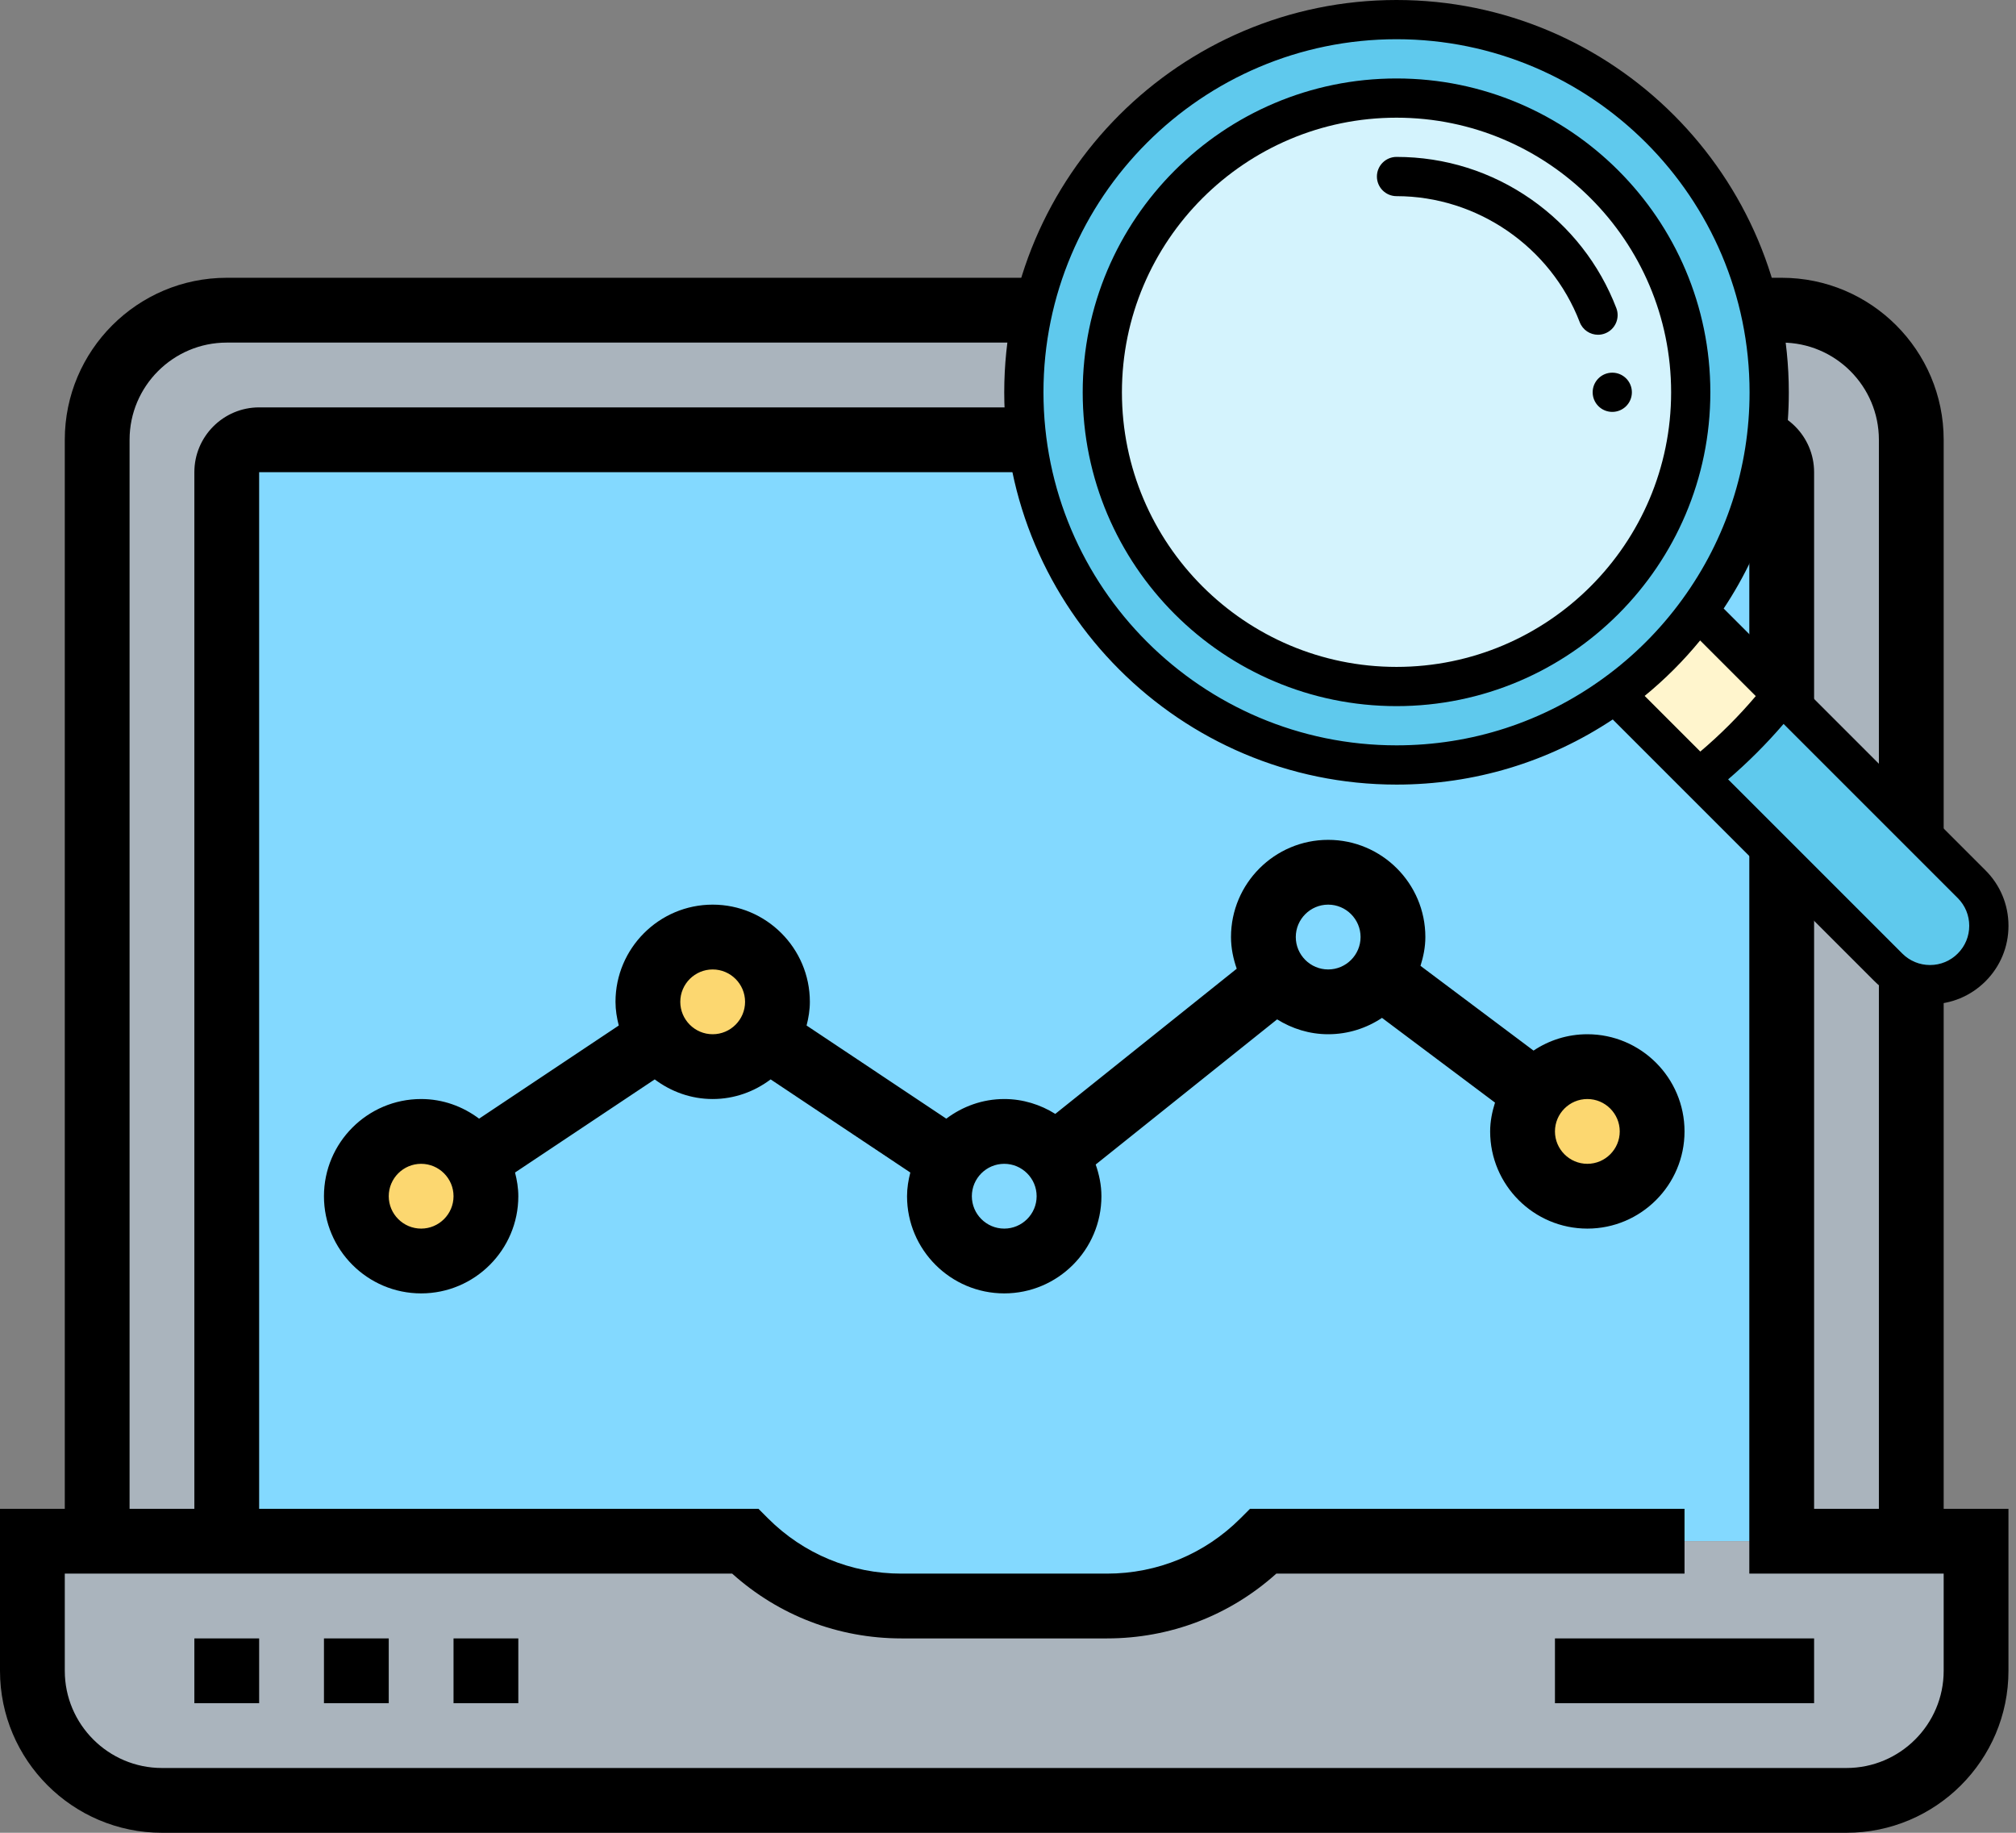
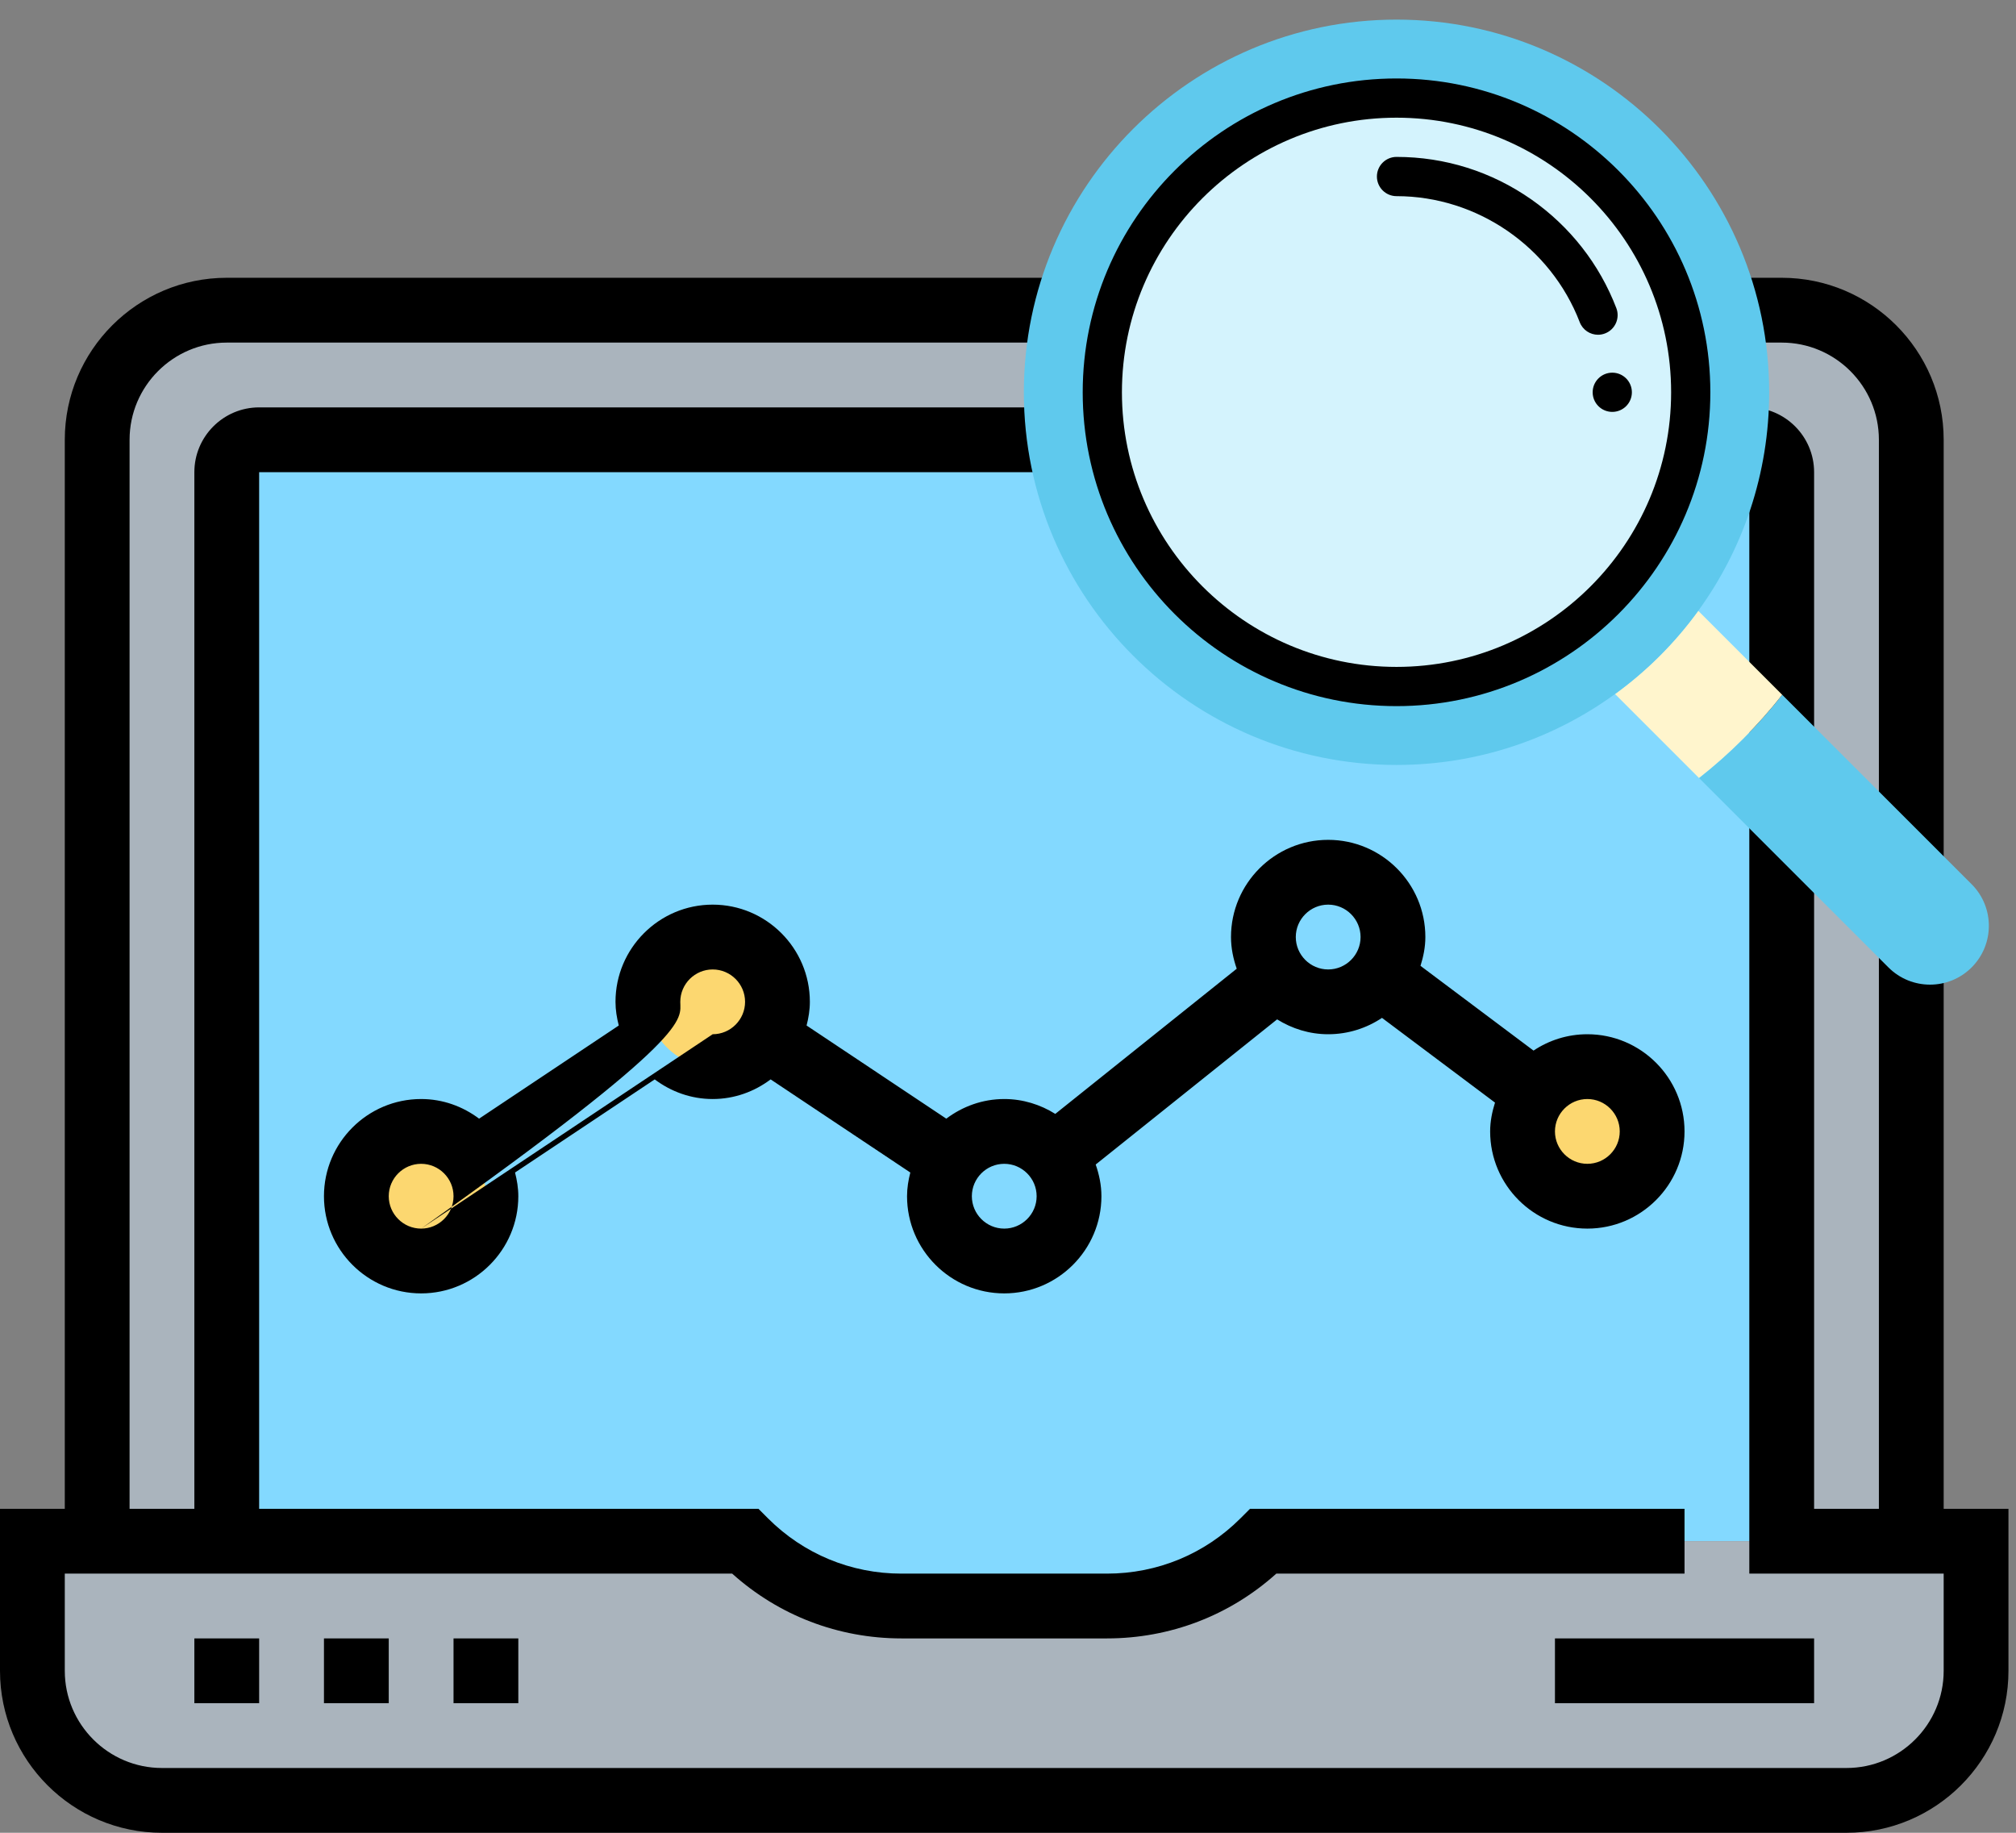
<svg xmlns="http://www.w3.org/2000/svg" width="88px" height="80px" viewBox="0 0 88 80" version="1.1">
  <rect x="0" y="0" width="88" height="80" fill="#808080" stroke="none" />
  <title>66C70F25-0347-4B9A-8D23-75F923C931FE</title>
  <g id="Page-1" stroke="none" stroke-width="1" fill="none" fill-rule="evenodd">
    <g id="About_v2" transform="translate(-670, -1593)" fill-rule="nonzero">
      <g id="laptop" transform="translate(670, 1593)">
        <path d="M11.312,19.196 L76.359,19.196 C77.139,19.196 77.773,19.83 77.773,20.61 L77.773,67.274 L55.148,67.274 C53.337,69.085 50.882,70.102 48.321,70.102 L39.352,70.102 C36.791,70.102 34.334,69.085 32.525,67.274 L9.898,67.274 L9.898,20.61 C9.898,19.83 10.532,19.196 11.312,19.196 Z" id="Path" fill="#83D9FF" />
        <path d="M86.257,67.274 L86.257,72.93 C86.257,76.055 83.726,78.586 80.601,78.586 L7.07,78.586 C3.945,78.586 1.414,76.055 1.414,72.93 L1.414,67.274 L32.523,67.274 C34.333,69.083 36.794,70.102 39.353,70.102 L48.318,70.102 C50.878,70.102 53.338,69.083 55.148,67.274 L86.257,67.274 Z" id="Path" fill="#AAB4BD" />
        <path d="M11.312,19.196 C10.535,19.196 9.898,19.832 9.898,20.61 L9.898,67.274 L4.242,67.274 L4.242,19.196 C4.242,16.071 6.773,13.54 9.898,13.54 L77.773,13.54 C80.898,13.54 83.429,16.071 83.429,19.196 L83.429,67.274 L77.773,67.274 L77.773,20.61 C77.773,19.832 77.136,19.196 76.359,19.196 L11.312,19.196 Z" id="Combined-Shape" fill="#AAB4BD" />
        <path d="M69.289,46.558 C70.844,46.558 72.117,47.83 72.117,49.386 C72.117,50.941 70.844,52.214 69.289,52.214 C67.733,52.214 66.46,50.941 66.46,49.386 C66.46,48.749 66.672,48.17 67.026,47.689 C67.549,47.01 68.37,46.558 69.289,46.558 Z" id="Path" fill="#FCD770" />
        <path d="M33.937,43.73 C33.937,44.31 33.767,44.847 33.457,45.299 C32.947,46.049 32.085,46.558 31.109,46.558 C30.134,46.558 29.271,46.049 28.762,45.299 C28.451,44.847 28.281,44.31 28.281,43.73 C28.281,42.174 29.554,40.901 31.109,40.901 C32.665,40.901 33.937,42.174 33.937,43.73 Z" id="Path" fill="#FCD770" />
        <path d="M20.73,50.644 C21.041,51.097 21.211,51.634 21.211,52.214 C21.211,53.769 19.938,55.042 18.383,55.042 C16.827,55.042 15.555,53.769 15.555,52.214 C15.555,50.658 16.827,49.386 18.383,49.386 C19.358,49.386 20.221,49.895 20.73,50.644 Z" id="Path" fill="#FCD770" />
        <polygon id="Path" fill="#000000" points="8.484 71.516 11.312 71.516 11.312 74.344 8.484 74.344" />
        <polygon id="Path" fill="#000000" points="14.141 71.516 16.969 71.516 16.969 74.344 14.141 74.344" />
        <polygon id="Path" fill="#000000" points="19.797 71.516 22.625 71.516 22.625 74.344 19.797 74.344" />
        <polygon id="Path" fill="#000000" points="67.875 71.516 79.187 71.516 79.187 74.344 67.875 74.344" />
        <path d="M84.843,65.859 L84.843,19.196 C84.843,15.297 81.671,12.125 77.773,12.125 L73.531,12.125 L33.937,12.125 L9.898,12.125 C6,12.125 2.828,15.297 2.828,19.196 L2.828,65.859 L0,65.859 L0,72.93 C0,76.828 3.172,80 7.07,80 L80.601,80 C84.499,80 87.671,76.828 87.671,72.93 L87.671,65.859 L84.843,65.859 Z M77.773,14.954 C80.111,14.954 82.015,16.857 82.015,19.196 L82.015,65.859 L79.187,65.859 L79.187,20.61 C79.187,19.05 77.919,17.782 76.359,17.782 L65.573,17.782 L65.633,14.954 L77.773,14.954 Z M5.656,19.196 C5.656,16.857 7.56,14.954 9.898,14.954 L65.397,14.954 L65.456,17.782 L11.312,17.782 C9.753,17.782 8.484,19.05 8.484,20.61 L8.484,65.859 L5.656,65.859 L5.656,19.196 Z M84.843,72.93 C84.843,75.268 82.94,77.172 80.601,77.172 L7.07,77.172 C4.732,77.172 2.828,75.268 2.828,72.93 L2.828,68.688 L31.96,68.688 C33.994,70.516 36.596,71.516 39.352,71.516 L48.321,71.516 C51.077,71.516 53.679,70.516 55.712,68.688 L73.531,68.688 L73.531,65.859 L54.563,65.859 L54.148,66.274 C52.591,67.831 50.523,68.688 48.319,68.688 L39.35,68.688 C37.149,68.688 35.079,67.831 33.522,66.274 L33.109,65.859 L11.312,65.859 L11.312,20.61 L35.875,20.61 L71.593,20.61 L76.359,20.61 L76.359,68.688 L84.843,68.688 L84.843,72.93 Z" id="Shape" fill="#000000" />
-         <path d="M69.289,45.144 C68.421,45.144 67.613,45.408 66.94,45.858 L62.006,42.159 C62.132,41.758 62.218,41.341 62.218,40.901 C62.218,38.563 60.315,36.659 57.976,36.659 C55.638,36.659 53.734,38.563 53.734,40.901 C53.734,41.388 53.833,41.849 53.984,42.284 L46.064,48.621 C45.415,48.216 44.656,47.972 43.836,47.972 C42.884,47.972 42.014,48.298 41.306,48.829 L35.208,44.763 C35.293,44.431 35.351,44.089 35.351,43.73 C35.351,41.391 33.448,39.487 31.109,39.487 C28.771,39.487 26.867,41.391 26.867,43.73 C26.867,44.089 26.925,44.431 27.01,44.763 L20.913,48.829 C20.204,48.297 19.334,47.972 18.383,47.972 C16.044,47.972 14.141,49.875 14.141,52.214 C14.141,54.552 16.044,56.456 18.383,56.456 C20.721,56.456 22.625,54.552 22.625,52.214 C22.625,51.855 22.567,51.512 22.482,51.18 L28.579,47.115 C29.288,47.647 30.158,47.972 31.109,47.972 C32.061,47.972 32.931,47.647 33.639,47.115 L39.736,51.18 C39.651,51.512 39.593,51.856 39.593,52.214 C39.593,54.552 41.497,56.456 43.836,56.456 C46.174,56.456 48.078,54.552 48.078,52.214 C48.078,51.727 47.979,51.267 47.828,50.831 L55.747,44.495 C56.396,44.899 57.156,45.144 57.976,45.144 C58.844,45.144 59.652,44.879 60.325,44.43 L65.258,48.128 C65.133,48.529 65.046,48.946 65.046,49.386 C65.046,51.724 66.95,53.628 69.289,53.628 C71.627,53.628 73.531,51.724 73.531,49.386 C73.531,47.047 71.627,45.144 69.289,45.144 L69.289,45.144 Z M18.383,53.628 C17.604,53.628 16.969,52.993 16.969,52.214 C16.969,51.435 17.604,50.8 18.383,50.8 C19.162,50.8 19.797,51.435 19.797,52.214 C19.797,52.993 19.162,53.628 18.383,53.628 Z M31.109,45.144 C30.33,45.144 29.695,44.508 29.695,43.73 C29.695,42.951 30.33,42.316 31.109,42.316 C31.888,42.316 32.523,42.951 32.523,43.73 C32.523,44.508 31.888,45.144 31.109,45.144 Z M43.836,53.628 C43.057,53.628 42.422,52.993 42.422,52.214 C42.422,51.435 43.057,50.8 43.836,50.8 C44.614,50.8 45.25,51.435 45.25,52.214 C45.25,52.993 44.614,53.628 43.836,53.628 Z M57.976,42.316 C57.197,42.316 56.562,41.68 56.562,40.901 C56.562,40.123 57.197,39.487 57.976,39.487 C58.755,39.487 59.39,40.123 59.39,40.901 C59.39,41.68 58.755,42.316 57.976,42.316 Z M69.289,50.8 C68.51,50.8 67.875,50.165 67.875,49.386 C67.875,48.607 68.51,47.972 69.289,47.972 C70.067,47.972 70.703,48.607 70.703,49.386 C70.703,50.165 70.067,50.8 69.289,50.8 Z" id="Shape" fill="#000000" />
+         <path d="M69.289,45.144 C68.421,45.144 67.613,45.408 66.94,45.858 L62.006,42.159 C62.132,41.758 62.218,41.341 62.218,40.901 C62.218,38.563 60.315,36.659 57.976,36.659 C55.638,36.659 53.734,38.563 53.734,40.901 C53.734,41.388 53.833,41.849 53.984,42.284 L46.064,48.621 C45.415,48.216 44.656,47.972 43.836,47.972 C42.884,47.972 42.014,48.298 41.306,48.829 L35.208,44.763 C35.293,44.431 35.351,44.089 35.351,43.73 C35.351,41.391 33.448,39.487 31.109,39.487 C28.771,39.487 26.867,41.391 26.867,43.73 C26.867,44.089 26.925,44.431 27.01,44.763 L20.913,48.829 C20.204,48.297 19.334,47.972 18.383,47.972 C16.044,47.972 14.141,49.875 14.141,52.214 C14.141,54.552 16.044,56.456 18.383,56.456 C20.721,56.456 22.625,54.552 22.625,52.214 C22.625,51.855 22.567,51.512 22.482,51.18 L28.579,47.115 C29.288,47.647 30.158,47.972 31.109,47.972 C32.061,47.972 32.931,47.647 33.639,47.115 L39.736,51.18 C39.651,51.512 39.593,51.856 39.593,52.214 C39.593,54.552 41.497,56.456 43.836,56.456 C46.174,56.456 48.078,54.552 48.078,52.214 C48.078,51.727 47.979,51.267 47.828,50.831 L55.747,44.495 C56.396,44.899 57.156,45.144 57.976,45.144 C58.844,45.144 59.652,44.879 60.325,44.43 L65.258,48.128 C65.133,48.529 65.046,48.946 65.046,49.386 C65.046,51.724 66.95,53.628 69.289,53.628 C71.627,53.628 73.531,51.724 73.531,49.386 C73.531,47.047 71.627,45.144 69.289,45.144 L69.289,45.144 Z M18.383,53.628 C17.604,53.628 16.969,52.993 16.969,52.214 C16.969,51.435 17.604,50.8 18.383,50.8 C19.162,50.8 19.797,51.435 19.797,52.214 C19.797,52.993 19.162,53.628 18.383,53.628 Z C30.33,45.144 29.695,44.508 29.695,43.73 C29.695,42.951 30.33,42.316 31.109,42.316 C31.888,42.316 32.523,42.951 32.523,43.73 C32.523,44.508 31.888,45.144 31.109,45.144 Z M43.836,53.628 C43.057,53.628 42.422,52.993 42.422,52.214 C42.422,51.435 43.057,50.8 43.836,50.8 C44.614,50.8 45.25,51.435 45.25,52.214 C45.25,52.993 44.614,53.628 43.836,53.628 Z M57.976,42.316 C57.197,42.316 56.562,41.68 56.562,40.901 C56.562,40.123 57.197,39.487 57.976,39.487 C58.755,39.487 59.39,40.123 59.39,40.901 C59.39,41.68 58.755,42.316 57.976,42.316 Z M69.289,50.8 C68.51,50.8 67.875,50.165 67.875,49.386 C67.875,48.607 68.51,47.972 69.289,47.972 C70.067,47.972 70.703,48.607 70.703,49.386 C70.703,50.165 70.067,50.8 69.289,50.8 Z" id="Shape" fill="#000000" />
        <g id="loupe" transform="translate(43.836, 0)">
          <path d="M42.227,38.595 C43.23,39.598 43.23,41.224 42.227,42.227 C41.725,42.729 41.068,42.979 40.411,42.979 C39.753,42.979 39.097,42.729 38.595,42.227 L30.327,33.959 C31.677,32.897 32.897,31.677 33.959,30.327 L42.227,38.595 Z" id="Path" fill="#5FC9ED" />
          <path d="M30.294,26.662 L33.959,30.327 C32.897,31.677 31.677,32.897 30.327,33.959 L26.662,30.294 L26.662,30.293 C28.055,29.282 29.282,28.055 30.293,26.662 L30.294,26.662 L30.294,26.662 Z" id="Path" fill="#FFF5CD" />
          <path d="M33.39,17.123 C33.39,20.683 32.241,23.98 30.293,26.662 C29.282,28.055 28.055,29.282 26.662,30.293 C23.98,32.241 20.683,33.39 17.123,33.39 C8.153,33.39 0.856,26.093 0.856,17.123 C0.856,8.153 8.153,0.856 17.123,0.856 C26.093,0.856 33.39,8.153 33.39,17.123 Z" id="Path" fill="#5FC9ED" />
          <path d="M17.123,4.281 C24.205,4.281 29.966,10.042 29.966,17.123 C29.966,24.205 24.205,29.966 17.123,29.966 C10.042,29.966 4.281,24.205 4.281,17.123 C4.281,10.042 10.042,4.281 17.123,4.281 Z" id="Path" fill="#D4F3FD" />
-           <path d="M42.832,37.99 L31.404,26.562 C33.266,23.757 34.247,20.51 34.247,17.123 C34.247,7.682 26.565,0 17.123,0 C7.682,0 0,7.682 0,17.123 C0,26.565 7.682,34.247 17.123,34.247 C20.51,34.247 23.757,33.266 26.562,31.404 L29.72,34.563 C29.721,34.564 29.721,34.564 29.722,34.564 L37.99,42.832 C38.637,43.479 39.496,43.836 40.411,43.836 C41.325,43.836 42.185,43.479 42.832,42.833 C43.479,42.186 43.836,41.326 43.836,40.411 C43.836,39.496 43.479,38.636 42.832,37.99 Z M27.955,30.376 C28.841,29.651 29.651,28.841 30.376,27.955 L32.805,30.384 C32.066,31.256 31.256,32.067 30.384,32.805 L27.955,30.376 Z M1.712,17.123 C1.712,8.626 8.626,1.712 17.123,1.712 C25.621,1.712 32.534,8.626 32.534,17.123 C32.534,20.392 31.52,23.516 29.6,26.159 C28.64,27.482 27.482,28.64 26.159,29.6 C26.159,29.6 26.159,29.6 26.159,29.6 C23.516,31.52 20.392,32.534 17.123,32.534 C8.626,32.534 1.712,25.621 1.712,17.123 Z M41.621,41.621 C41.298,41.945 40.868,42.123 40.411,42.123 C39.954,42.123 39.524,41.945 39.2,41.621 L31.598,34.019 C32.465,33.275 33.275,32.465 34.019,31.598 L41.622,39.201 C41.945,39.524 42.123,39.954 42.123,40.411 C42.123,40.868 41.945,41.298 41.621,41.621 Z" id="Shape" fill="#000000" />
          <path d="M30.822,17.123 C30.822,9.57 24.677,3.425 17.123,3.425 C9.57,3.425 3.425,9.57 3.425,17.123 C3.425,24.677 9.57,30.822 17.123,30.822 C24.677,30.822 30.822,24.677 30.822,17.123 Z M17.123,29.11 C10.514,29.11 5.137,23.733 5.137,17.123 C5.137,10.514 10.514,5.137 17.123,5.137 C23.733,5.137 29.11,10.514 29.11,17.123 C29.11,23.733 23.733,29.11 17.123,29.11 Z" id="Shape" fill="#000000" />
          <path d="M26.226,14.554 C26.667,14.385 26.887,13.889 26.718,13.448 C25.981,11.529 24.697,9.889 23.006,8.704 C21.274,7.491 19.24,6.849 17.123,6.849 C16.651,6.849 16.267,7.233 16.267,7.705 C16.267,8.178 16.651,8.562 17.123,8.562 C20.642,8.562 23.855,10.772 25.12,14.062 C25.25,14.403 25.575,14.612 25.919,14.612 C26.021,14.612 26.125,14.593 26.226,14.554 Z" id="Path" fill="#000000" />
          <path d="M26.541,16.267 C26.068,16.267 25.685,16.651 25.685,17.123 C25.685,17.596 26.068,17.979 26.541,17.979 C27.014,17.979 27.397,17.596 27.397,17.123 C27.397,16.651 27.014,16.267 26.541,16.267 Z" id="Path" fill="#000000" />
        </g>
      </g>
    </g>
  </g>
</svg>